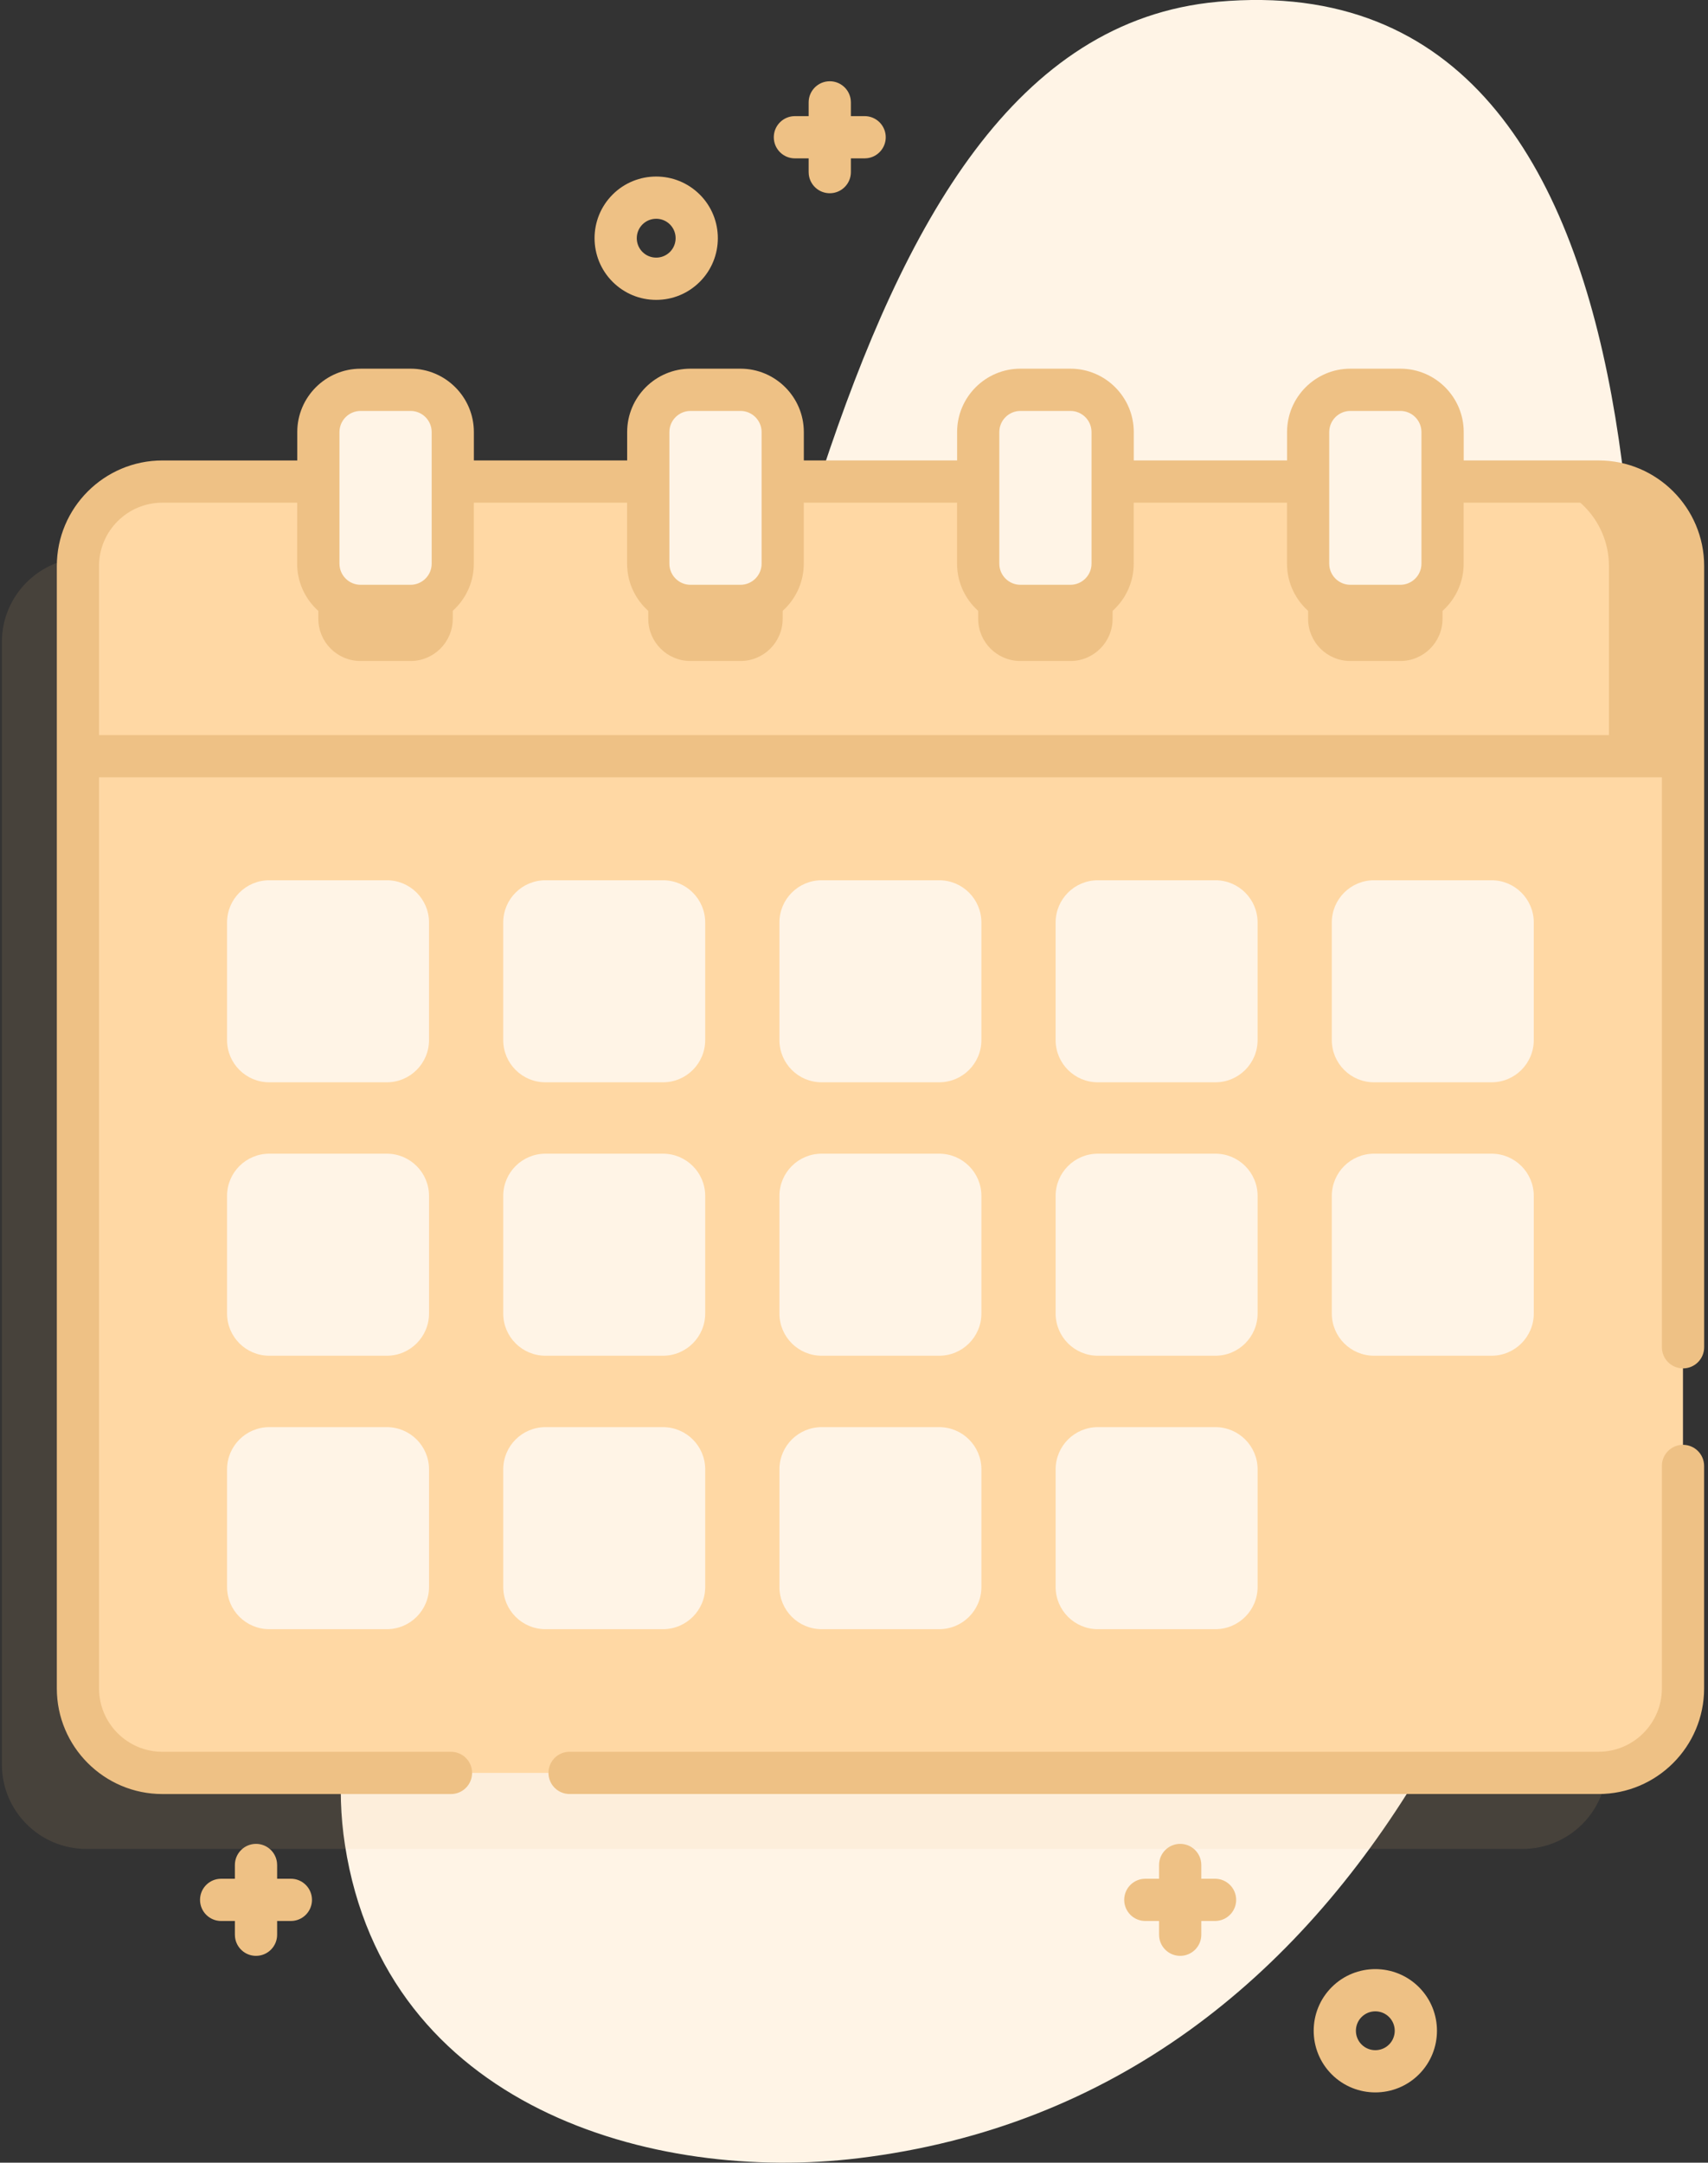
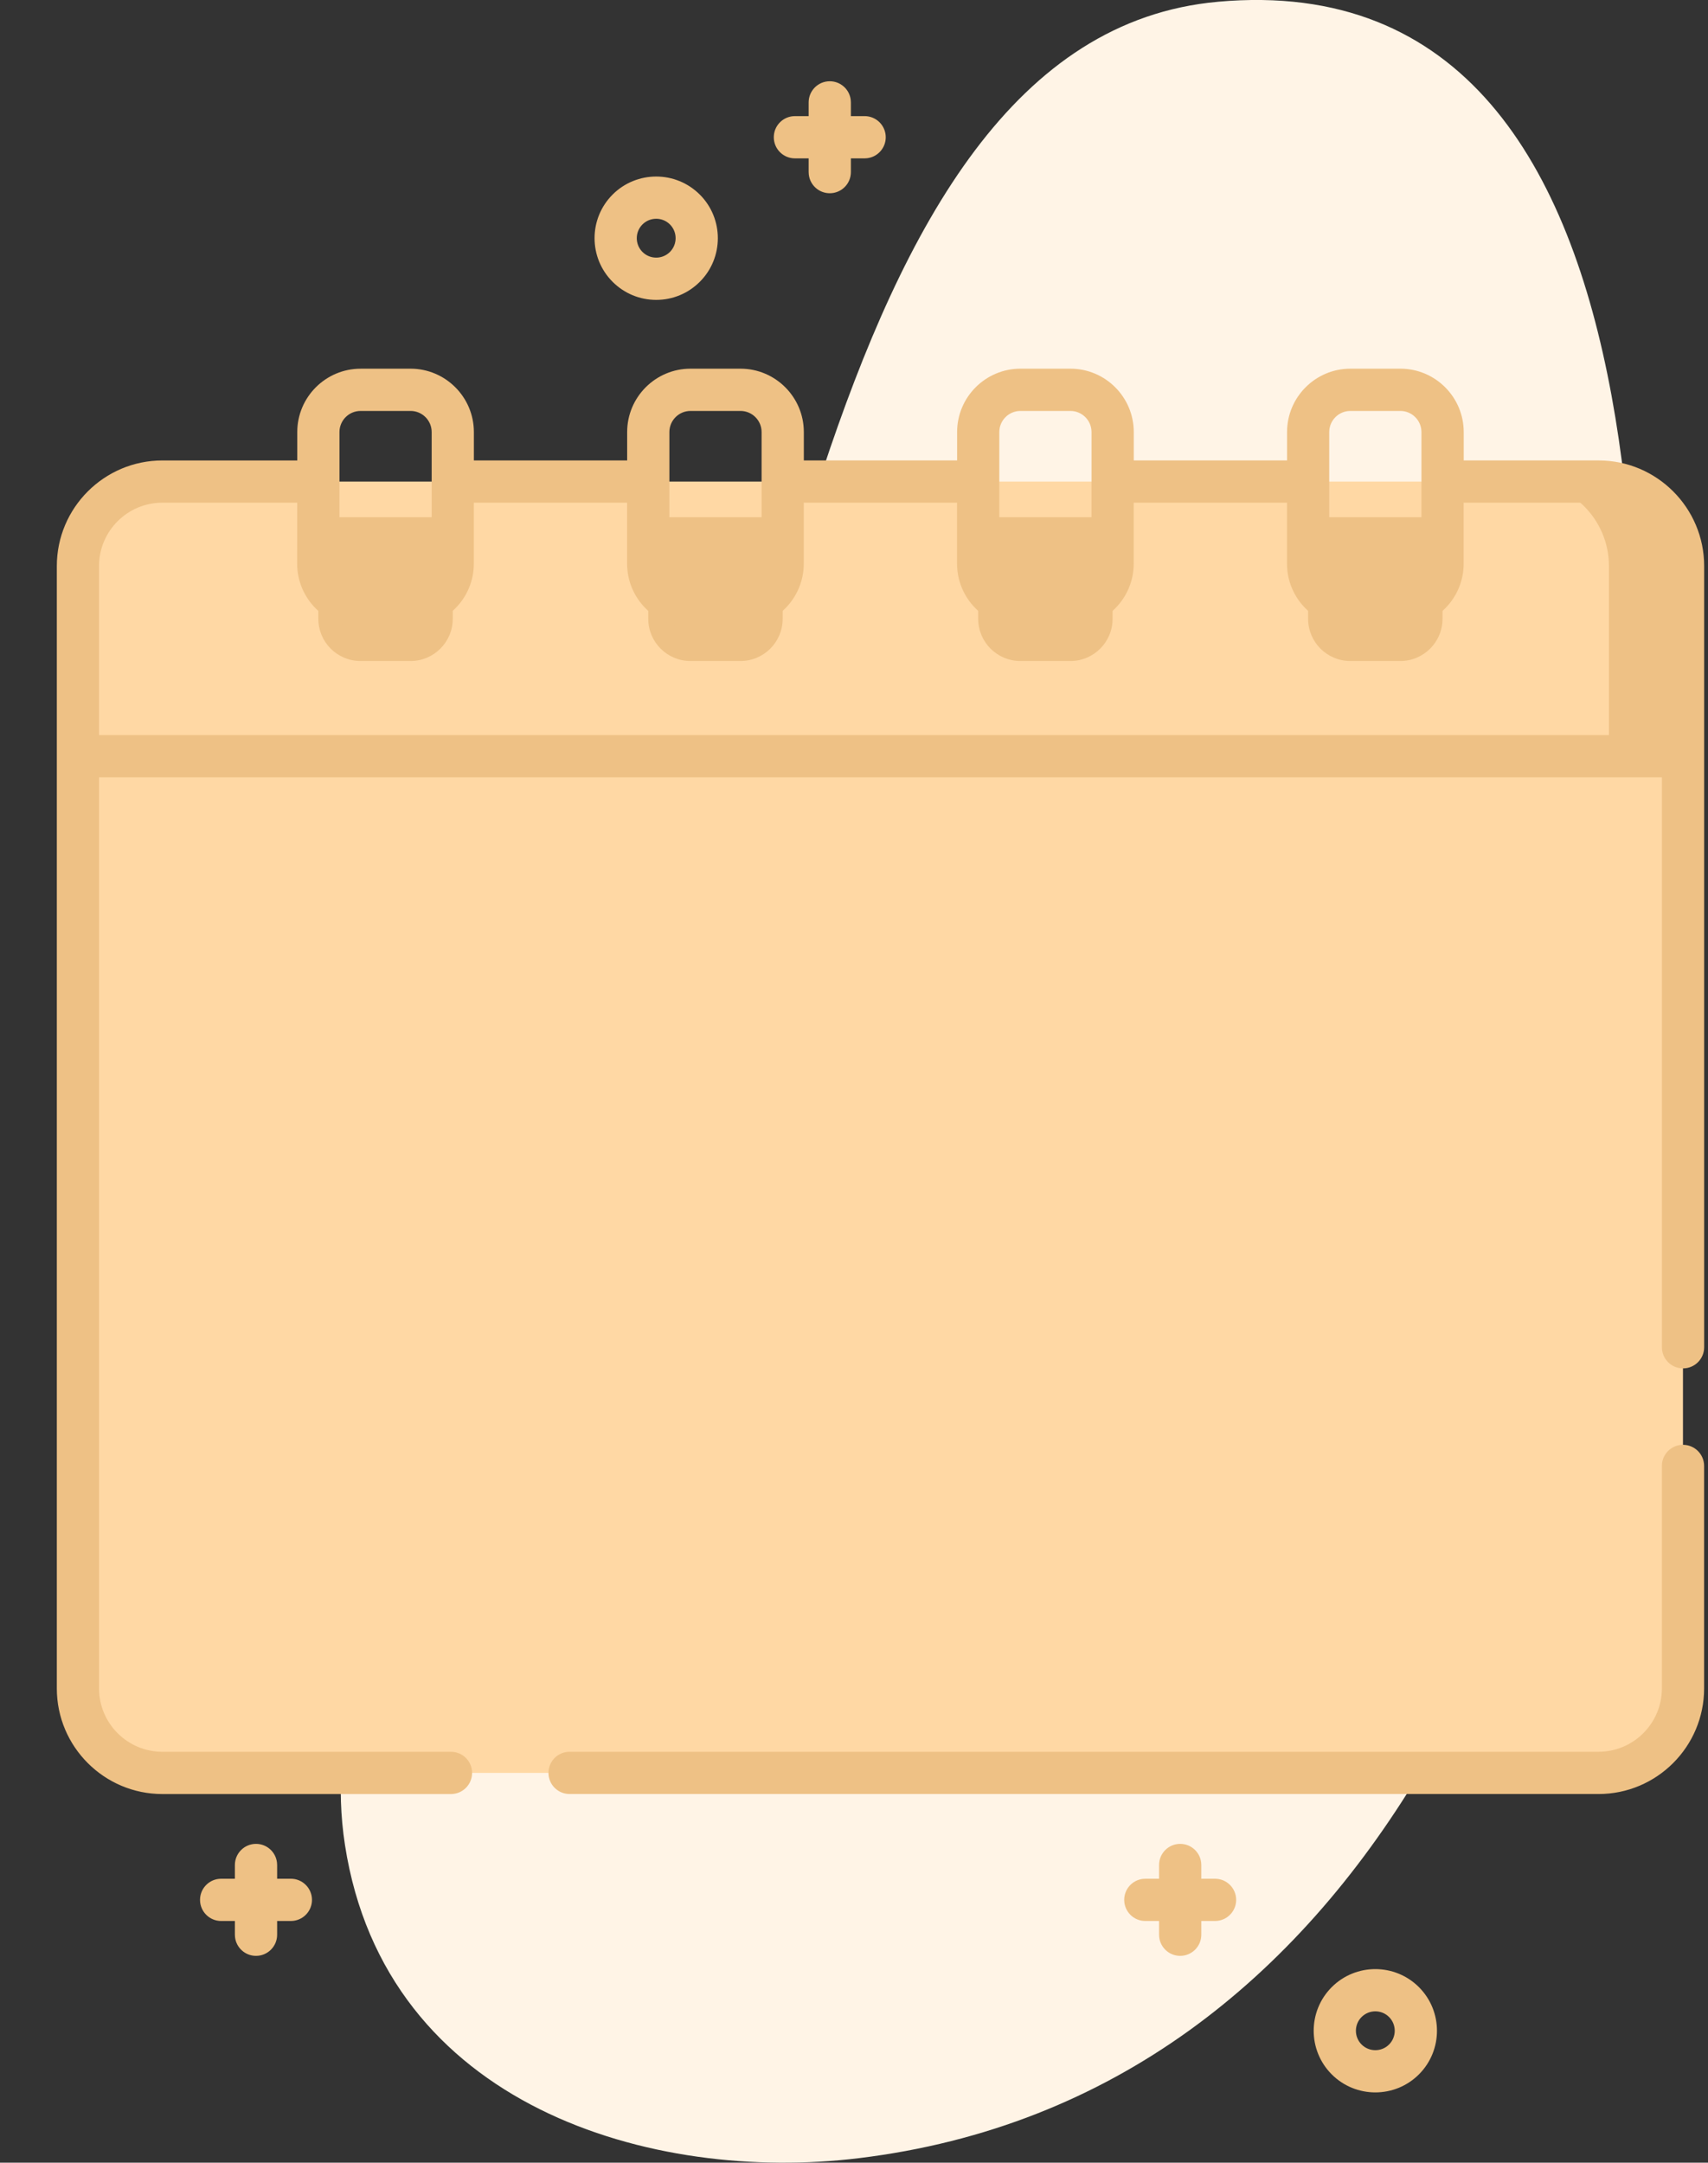
<svg xmlns="http://www.w3.org/2000/svg" height="100" viewBox="0 0 79 100" width="79">
  <rect x="0" y="0" width="79" height="100" fill="#333333" stroke="none" />
  <g fill="none">
    <path d="m56.322.083c-18.714 1.69-20.526 37.584-28.597 55.974-4 9.113-13.432 18.514-11.769 29.254 1.876 12.116 14.238 15.64 23.766 14.48 23.579-2.868 33.769-27.549 35.312-50.938.951-14.42 3.965-50.819-18.712-48.771z" fill="#fff4e6" />
-     <path d="m70.421 25.782h-7.215v-2.289c0-1.079-.874-1.953-1.953-1.953h-2.311c-1.079 0-1.953.874-1.953 1.953v2.289h-9.043v-2.289c0-1.079-.874-1.953-1.953-1.953h-2.311c-1.079 0-1.953.874-1.953 1.953v2.289h-9.043v-2.289c0-1.079-.874-1.953-1.953-1.953h-2.311c-1.079 0-1.953.874-1.953 1.953v2.289h-9.043v-2.289c0-1.079-.874-1.953-1.953-1.953h-2.311c-1.079 0-1.953.874-1.953 1.953v2.289h-7.215c-2.157 0-3.906 1.749-3.906 3.906v51.897c0 2.157 1.749 3.906 3.906 3.906h66.428c2.157 0 3.906-1.749 3.906-3.906v-51.897c0-2.157-1.749-3.906-3.906-3.906z" fill="#eec185" opacity=".11" />
    <path d="m73.936 81.976h-66.427c-2.157 0-3.906-1.749-3.906-3.906v-51.897c0-2.157 1.749-3.906 3.906-3.906h66.427c2.157 0 3.906 1.749 3.906 3.906v51.897c0 2.157-1.749 3.906-3.906 3.906z" fill="#ffd8a4" />
-     <path d="m77.843 34.965v-8.792c0-2.157-1.749-3.906-3.906-3.906h-66.427c-2.157 0-3.906 1.749-3.906 3.906v8.792z" fill="#ffd8a4" />
    <path d="m73.936 22.268c2.158 0 3.906 1.748 3.906 3.906v8.791h-3.424v-8.791c0-2.158-1.75-3.906-3.906-3.906zm-52.995 1.646v4.697c0 1.079-.874 1.953-1.953 1.953h-2.311c-1.079 0-1.953-.874-1.953-1.953v-4.697zm15.26 0v4.697c0 1.079-.874 1.953-1.953 1.953h-2.311c-1.079 0-1.953-.874-1.953-1.953v-4.697zm15.26 0v4.697c0 1.079-.874 1.953-1.953 1.953h-2.311c-1.079 0-1.953-.874-1.953-1.953v-4.697zm15.26 0v4.697c0 1.079-.874 1.953-1.953 1.953h-2.311c-1.079 0-1.953-.874-1.953-1.953v-4.697z" fill="#eec185" />
-     <path d="m56.215 65.989c1.079 0 1.953.874 1.953 1.953v5.436c0 1.079-.875 1.953-1.953 1.953h-5.436c-1.079 0-1.953-.874-1.953-1.953v-5.436c0-1.079.874-1.953 1.953-1.953zm-12.775 0c1.079 0 1.953.874 1.953 1.953v5.436c0 1.079-.874 1.953-1.953 1.953h-5.436c-1.079 0-1.953-.874-1.953-1.953v-5.436c0-1.079.874-1.953 1.953-1.953zm-12.775 0c1.079 0 1.953.874 1.953 1.953v5.436c0 1.079-.874 1.953-1.953 1.953h-5.436c-1.079 0-1.953-.874-1.953-1.953v-5.436c0-1.079.874-1.953 1.953-1.953zm-12.774 0c1.079 0 1.953.874 1.953 1.953v5.436c0 1.079-.874 1.953-1.953 1.953h-5.436c-1.079 0-1.953-.874-1.953-1.953v-5.436c0-1.079.874-1.953 1.953-1.953zm51.098-12.644c1.079 0 1.953.874 1.953 1.953v5.436c0 1.079-.874 1.953-1.953 1.953h-5.436c-1.079 0-1.953-.874-1.953-1.953v-5.436c0-1.079.874-1.953 1.953-1.953zm-12.774 0c1.079 0 1.953.874 1.953 1.953v5.436c0 1.079-.875 1.953-1.953 1.953h-5.436c-1.079 0-1.953-.874-1.953-1.953v-5.436c0-1.079.874-1.953 1.953-1.953zm-12.775 0c1.079 0 1.953.874 1.953 1.953v5.436c0 1.079-.874 1.953-1.953 1.953h-5.436c-1.079 0-1.953-.874-1.953-1.953v-5.436c0-1.079.874-1.953 1.953-1.953zm-12.775 0c1.079 0 1.953.874 1.953 1.953v5.436c0 1.079-.874 1.953-1.953 1.953h-5.436c-1.079 0-1.953-.874-1.953-1.953v-5.436c0-1.079.874-1.953 1.953-1.953zm-12.774 0c1.079 0 1.953.874 1.953 1.953v5.436c0 1.079-.874 1.953-1.953 1.953h-5.436c-1.079 0-1.953-.874-1.953-1.953v-5.436c0-1.079.874-1.953 1.953-1.953zm51.098-12.643c1.079 0 1.953.874 1.953 1.953v5.436c0 1.079-.874 1.953-1.953 1.953h-5.436c-1.079 0-1.953-.874-1.953-1.953v-5.436c0-1.079.874-1.953 1.953-1.953zm-12.774 0c1.079 0 1.953.874 1.953 1.953v5.436c0 1.079-.875 1.953-1.953 1.953h-5.436c-1.079 0-1.953-.874-1.953-1.953v-5.436c0-1.079.874-1.953 1.953-1.953zm-12.775 0c1.079 0 1.953.874 1.953 1.953v5.436c0 1.079-.874 1.953-1.953 1.953h-5.436c-1.079 0-1.953-.874-1.953-1.953v-5.436c0-1.079.874-1.953 1.953-1.953zm-12.775 0c1.079 0 1.953.874 1.953 1.953v5.436c0 1.079-.874 1.953-1.953 1.953h-5.436c-1.079 0-1.953-.874-1.953-1.953v-5.436c0-1.079.874-1.953 1.953-1.953zm-12.774 0c1.079 0 1.953.874 1.953 1.953v5.436c0 1.079-.874 1.953-1.953 1.953h-5.436c-1.079 0-1.953-.874-1.953-1.953v-5.436c0-1.079.874-1.953 1.953-1.953zm44.423-22.674-.056.005c.064-.006.133-.01.199-.01l2.311.001c.061 0 .122.003.181.008.707.065 1.304.506 1.59 1.121.117.251.182.53.182.824v6.086c0 1.079-.874 1.953-1.953 1.953h-2.311l-.114-.004.047.001-.021 0c-.029-.001-.058-.003-.087-.006-.008-.001-.016-.001-.024-.002-.983-.098-1.754-.931-1.754-1.943v-6.086c0-.961.693-1.759 1.607-1.923l.149-.021-.002-0.0.05-.004.002-.001zm-15.26 0-.056.005c.064-.006.133-.01.199-.01l2.311.001c.117 0 .231.01.342.03.636.112 1.165.532 1.429 1.1.117.251.182.53.182.824v6.086c-0 1.079-.875 1.953-1.953 1.953h-2.311l-.114-.004.048.002.009 0.0.057.001-.066-.001-.022-.001c-.029-.001-.058-.003-.087-.006l-.024-.002c-.983-.098-1.754-.931-1.754-1.943v-6.086c0-.961.693-1.759 1.607-1.923l.149-.021-.002-0.0.05-.004.002-.001zm-15.26 0-.057.005c.064-.006.133-.01.199-.01l2.311.001c.705-.001 1.323.373 1.666.933.026.043.051.087.075.133.011.021.021.042.031.063.117.251.182.53.182.824v6.086c0 1.079-.874 1.953-1.953 1.953h-2.311l-.112-.004.047.002.009 0.0.056.001-.066-.001-.022-.001c-.029-.001-.058-.003-.087-.006l-.024-.002c-.983-.098-1.754-.931-1.754-1.943v-6.086c0-.961.693-1.759 1.607-1.923l.15-.021-.003-0.0.049-.004.002-.001zm-15.26 0-.057.005c.064-.006.133-.01.199-.01l2.311.001c.16 0 .315.019.464.055.156.038.304.094.442.166.029.015.057.031.086.048.063.037.124.077.181.121.074.056.144.116.209.182l.093.099c.071.082.135.169.192.262.027.043.052.087.075.133.01.021.021.042.03.063.117.251.182.53.182.824v6.086c0 1.079-.874 1.953-1.953 1.953l-2.311-0-.057-.001-.011-.001-.02 0c-.029-.001-.058-.003-.087-.006l-.025-.002c-.983-.098-1.754-.931-1.754-1.943v-6.086c0-.961.693-1.759 1.607-1.923l.149-.021-.003-0.0.05-.004.002-.001z" fill="#fff4e6" />
    <path d="m65.63 91.883c1.112 1.112 1.112 2.921 0 4.033-.556.556-1.287.834-2.017.834-.73 0-1.461-.278-2.017-.834-1.112-1.112-1.112-2.921 0-4.033 1.112-1.112 2.921-1.112 4.034 0zm-2.017 1.118c-.23 0-.46.088-.636.263-.35.35-.35.921 0 1.271.351.35.921.35 1.271 0 .35-.351.35-.921 0-1.271-.175-.175-.405-.263-.636-.263zm-9.026-7.743c.501 0 .914.377.97.863l.007.114v.635h.635c.539 0 .977.437.977.977 0 .501-.377.914-.863.97l-.114.007h-.635v.635c0 .539-.437.977-.977.977-.501 0-.914-.377-.97-.863l-.007-.114v-.635h-.635c-.539 0-.977-.437-.977-.977 0-.501.377-.914.863-.97l.114-.007h.635v-.635c0-.539.437-.977.977-.977zm-42.746 0c.501 0 .914.377.97.863l.007.114v.635h.635c.539 0 .977.437.977.977 0 .501-.377.914-.863.97l-.114.007h-.635v.635c0 .539-.437.977-.977.977-.501 0-.914-.377-.97-.863l-.007-.114v-.635h-.635c-.539 0-.977-.437-.977-.977 0-.501.377-.914.863-.97l.114-.007h.635v-.635c0-.539.437-.977.977-.977zm7.147-68.211c1.615 0 2.93 1.314 2.93 2.93v1.313h7.09v-1.313c0-1.615 1.314-2.93 2.93-2.93h2.311c1.615 0 2.93 1.314 2.93 2.93v1.313h7.09v-1.313c0-1.615 1.314-2.93 2.93-2.93h2.311c1.615 0 2.93 1.314 2.93 2.93v1.313h7.09v-1.313c0-1.615 1.314-2.93 2.93-2.93h2.311c1.615 0 2.93 1.314 2.93 2.93v1.313h6.238c2.692 0 4.883 2.19 4.883 4.883v36.122c0 .539-.437.977-.977.977s-.977-.437-.977-.977v-26.353h-72.287v42.128c0 1.615 1.314 2.93 2.93 2.93h13.347c.539 0 .977.437.977.977s-.437.977-.977.977h-13.347c-2.692 0-4.883-2.19-4.883-4.883v-51.897c0-2.692 2.19-4.883 4.883-4.883h6.238v-1.313c0-1.615 1.314-2.93 2.93-2.93zm58.855 49.759c.539 0 .977.437.977.977v10.287c0 2.692-2.19 4.883-4.883 4.883h-47.592c-.539 0-.977-.437-.977-.977s.437-.977.977-.977h47.592c1.615 0 2.93-1.314 2.93-2.93v-10.287c0-.539.437-.977.977-.977zm-64.095-43.563h-6.238c-1.615 0-2.93 1.314-2.93 2.93v7.816h72.287v-7.816c0-1.615-1.314-2.93-2.93-2.93h-6.238v2.82c0 1.615-1.314 2.93-2.93 2.93h-2.311c-1.615 0-2.93-1.314-2.93-2.93v-2.82h-7.09v2.82c0 1.615-1.314 2.93-2.93 2.93h-2.311c-1.615 0-2.93-1.314-2.93-2.93v-2.82h-7.09v2.82c0 1.615-1.314 2.93-2.93 2.93h-2.311c-1.615 0-2.93-1.314-2.93-2.93v-2.82h-7.09v2.82c0 1.615-1.314 2.93-2.93 2.93h-2.311c-1.615 0-2.93-1.314-2.93-2.93zm51.021-4.242h-2.311c-.538 0-.977.438-.977.977v6.085c0 .538.438.977.977.977h2.311c.538 0 .977-.438.977-.977v-6.085c0-.538-.438-.977-.977-.977zm-15.26 0h-2.311c-.538 0-.977.438-.977.977v6.085c0 .538.438.977.977.977h2.311c.538 0 .977-.438.977-.977v-6.085c0-.538-.438-.977-.977-.977zm-15.26 0h-2.311c-.538 0-.977.438-.977.977v6.085c0 .538.438.977.977.977h2.311c.538 0 .977-.438.977-.977v-6.085c0-.538-.438-.977-.977-.977zm-15.26 0h-2.311c-.538 0-.977.438-.977.977v6.085c0 .538.438.977.977.977h2.311c.538 0 .977-.438.977-.977v-6.085c0-.538-.438-.977-.977-.977zm13.379-10.004c1.112 1.112 1.112 2.921 0 4.033-.539.539-1.255.836-2.017.836-.762 0-1.478-.297-2.017-.836-1.112-1.112-1.112-2.921 0-4.033 1.112-1.112 2.921-1.112 4.033-0zm-2.017 1.118c-.23 0-.46.088-.636.263-.35.351-.35.921 0 1.271.17.17.396.263.636.263.24 0 .466-.094.636-.263.35-.351.35-.921 0-1.271-.175-.175-.406-.263-.636-.263zm8.028-6.358c.501 0 .914.377.97.863l.007.114v.635h.635c.539 0 .977.437.977.977 0 .501-.377.914-.863.97l-.114.007h-.635v.635c0 .539-.437.977-.977.977-.501 0-.914-.377-.97-.863l-.007-.114v-.635h-.635c-.539 0-.977-.437-.977-.977 0-.501.377-.914.863-.97l.114-.007h.635v-.635c0-.539.437-.977.977-.977z" fill="#eec185" />
  </g>
</svg>